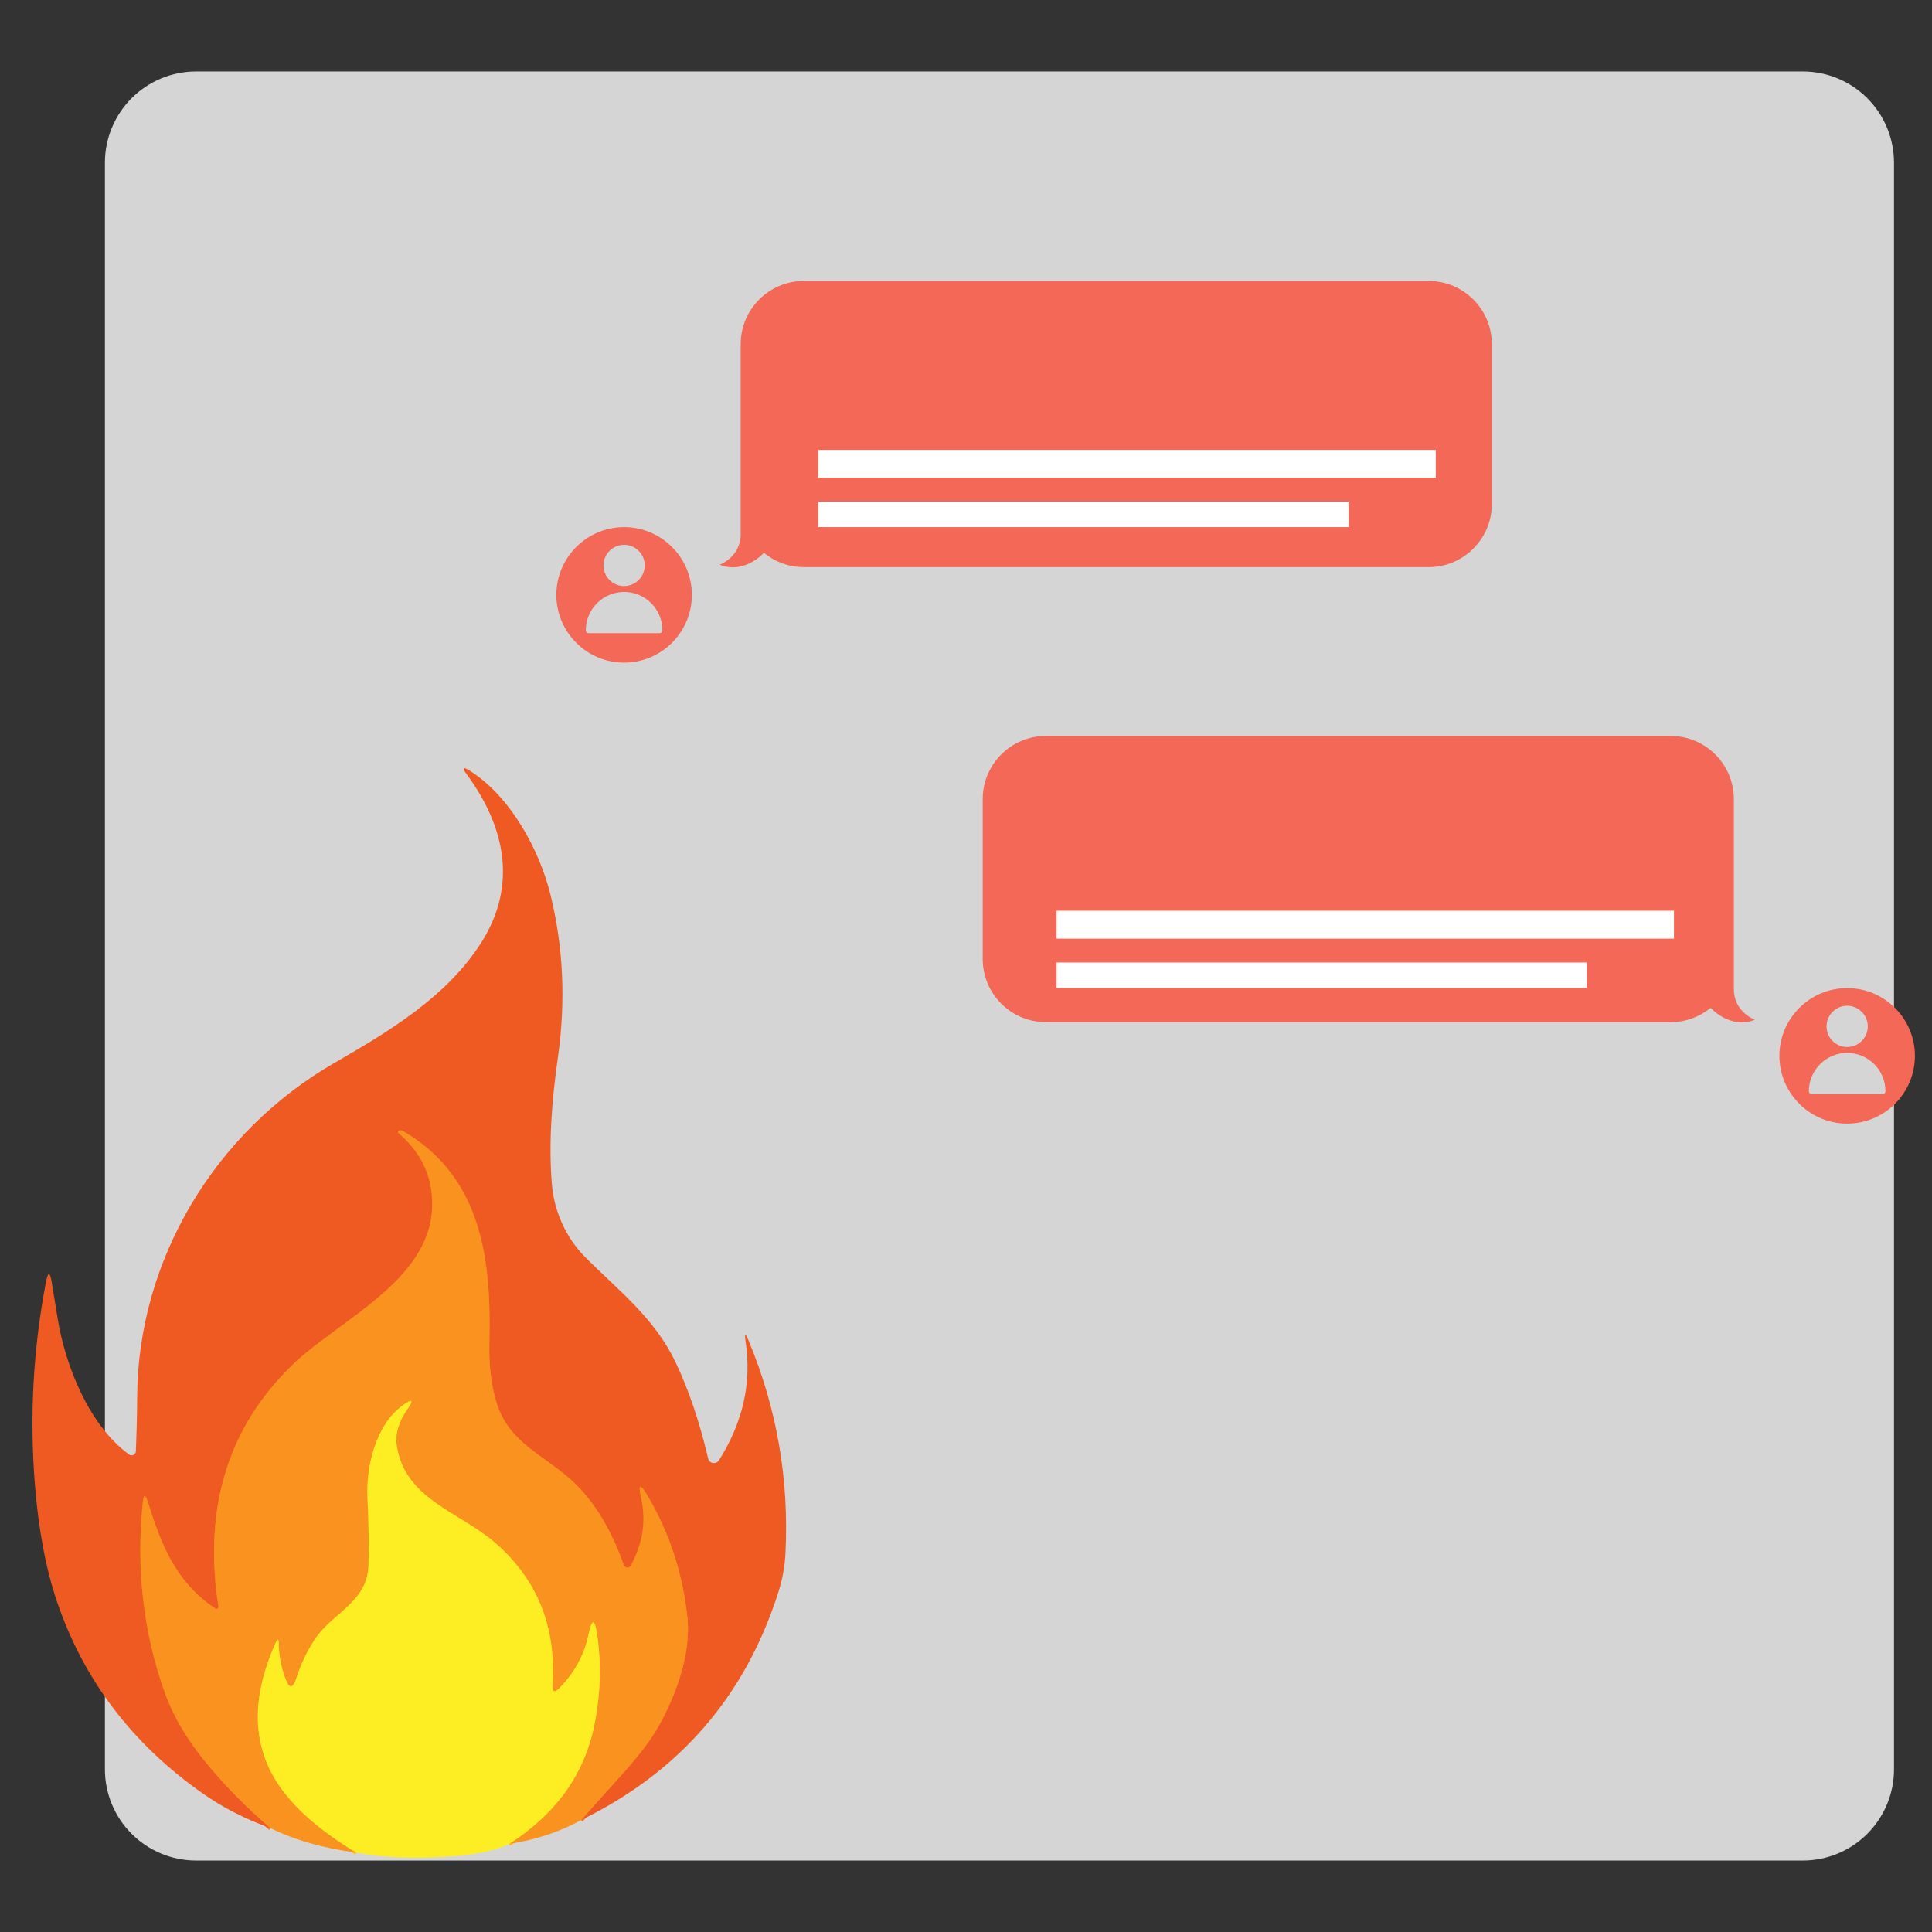
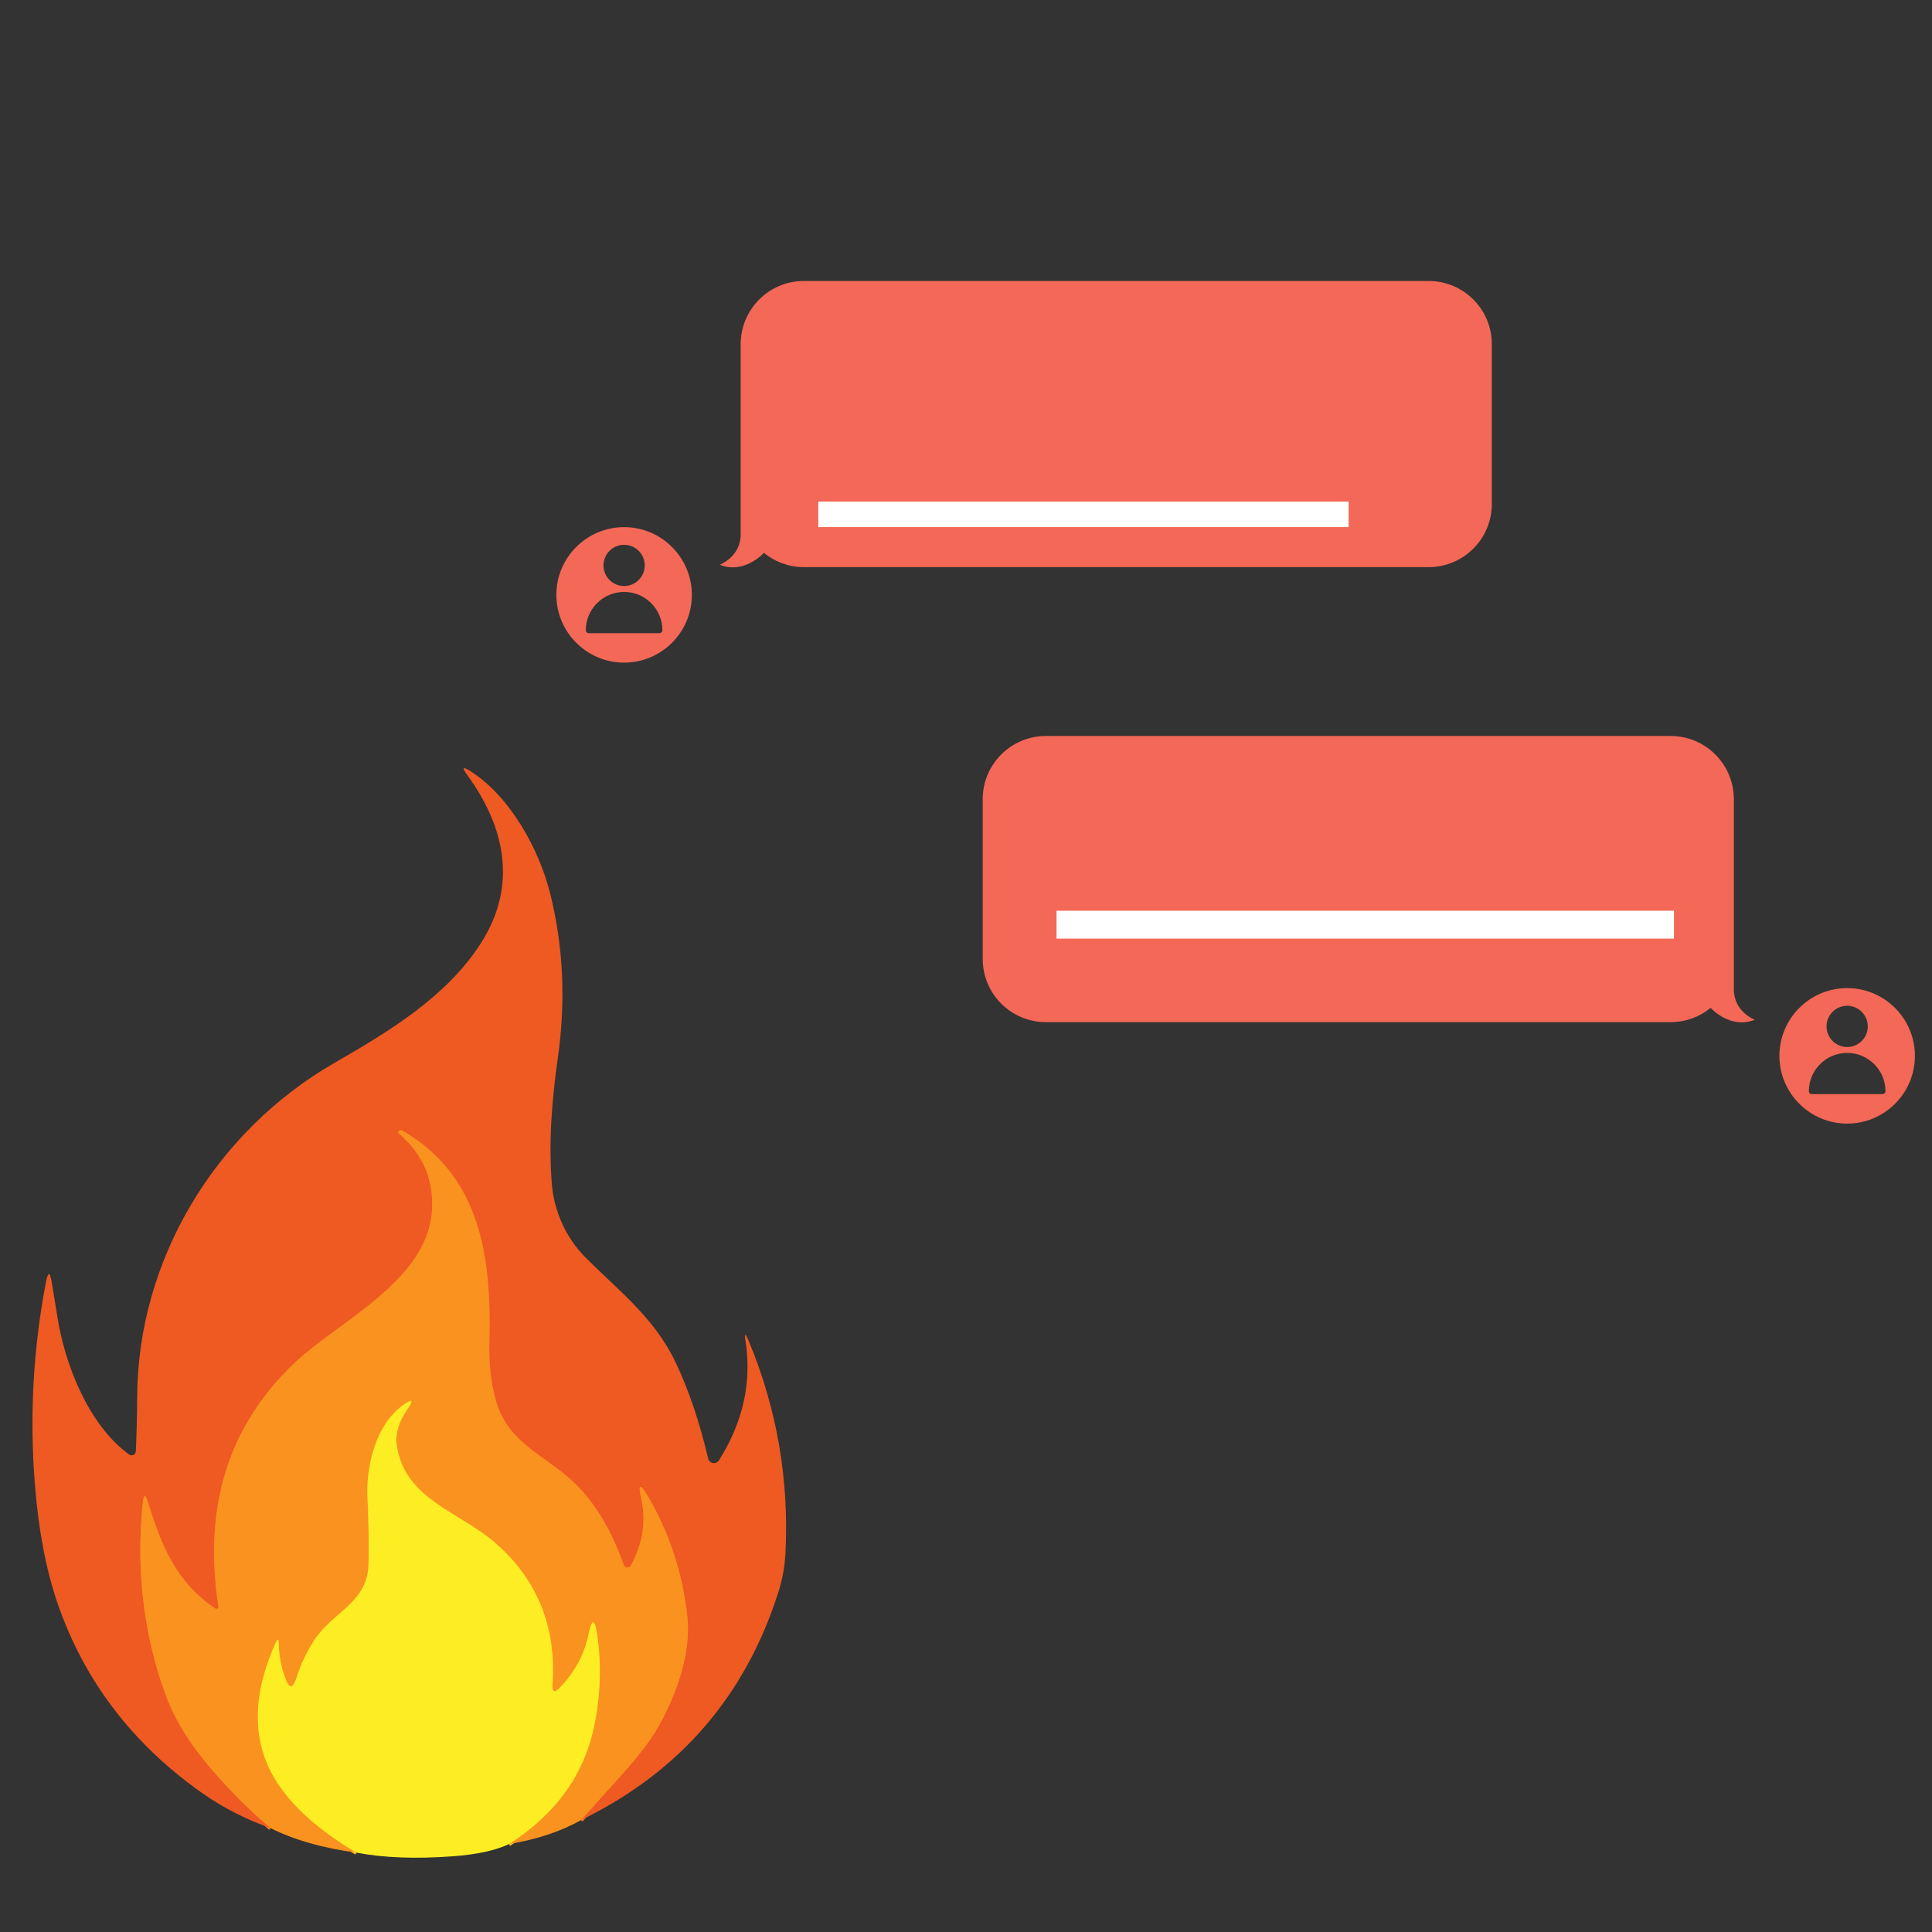
<svg xmlns="http://www.w3.org/2000/svg" width="1080" zoomAndPan="magnify" viewBox="0 0 810 810" height="1080" preserveAspectRatio="xMidYMid meet" version="1.0">
  <rect x="0" y="0" width="810" height="810" fill="#333333" stroke="none" />
  <defs>
    <filter x="0%" y="0%" width="100%" height="100%" id="c0ac4fd5d2">
      <feColorMatrix values="0 0 0 0 1 0 0 0 0 1 0 0 0 0 1 0 0 0 1 0" color-interpolation-filters="sRGB" />
    </filter>
    <g />
    <clipPath id="9e6753c7fb">
-       <path d="M 43.984 29.957 L 794.07 29.957 L 794.07 780.043 L 43.984 780.043 Z M 43.984 29.957 " clip-rule="nonzero" />
-     </clipPath>
+       </clipPath>
    <clipPath id="4969e797b5">
      <path d="M 82.234 29.957 L 755.82 29.957 C 765.965 29.957 775.691 33.988 782.867 41.16 C 790.039 48.336 794.07 58.062 794.07 68.207 L 794.07 741.793 C 794.07 751.938 790.039 761.664 782.867 768.84 C 775.691 776.012 765.965 780.043 755.82 780.043 L 82.234 780.043 C 72.09 780.043 62.359 776.012 55.188 768.84 C 48.016 761.664 43.984 751.938 43.984 741.793 L 43.984 68.207 C 43.984 58.062 48.016 48.336 55.188 41.16 C 62.359 33.988 72.09 29.957 82.234 29.957 Z M 82.234 29.957 " clip-rule="nonzero" />
    </clipPath>
    <clipPath id="83de5d71b5">
      <path d="M 99 578 L 260 578 L 260 779.879 L 99 779.879 Z M 99 578 " clip-rule="nonzero" />
    </clipPath>
    <clipPath id="c43719fee1">
      <path d="M 301.594 117.801 L 625.594 117.801 L 625.594 238 L 301.594 238 Z M 301.594 117.801 " clip-rule="nonzero" />
    </clipPath>
    <clipPath id="1aeae280c2">
      <path d="M 233.254 221 L 290.254 221 L 290.254 278 L 233.254 278 Z M 233.254 221 " clip-rule="nonzero" />
    </clipPath>
    <clipPath id="a7e5aa634a">
      <path d="M 343.086 188.602 L 601.953 188.602 L 601.953 200.301 L 343.086 200.301 Z M 343.086 188.602 " clip-rule="nonzero" />
    </clipPath>
    <clipPath id="ec4465655e">
      <path d="M 343.086 210.289 L 565.434 210.289 L 565.434 221 L 343.086 221 Z M 343.086 210.289 " clip-rule="nonzero" />
    </clipPath>
    <clipPath id="826cb928e7">
      <path d="M 412 308.562 L 735.867 308.562 L 735.867 429 L 412 429 Z M 412 308.562 " clip-rule="nonzero" />
    </clipPath>
    <clipPath id="cf9fd3a308">
      <path d="M 746.027 414.266 L 803 414.266 L 803 471.266 L 746.027 471.266 Z M 746.027 414.266 " clip-rule="nonzero" />
    </clipPath>
    <clipPath id="fcf9fa6008">
      <path d="M 442.961 381.832 L 701.828 381.832 L 701.828 393.531 L 442.961 393.531 Z M 442.961 381.832 " clip-rule="nonzero" />
    </clipPath>
    <clipPath id="c54c3026d5">
      <path d="M 442.961 403.52 L 665.309 403.52 L 665.309 414.23 L 442.961 414.23 Z M 442.961 403.52 " clip-rule="nonzero" />
    </clipPath>
    <mask id="e995fda382">
      <g>
        <g filter="url(#c0ac4fd5d2)">
          <g transform="matrix(1, 0, 0, 1, 0, 0)">
            <g>
              <path fill="#664500" d="M 17.441 -22.547 C 17.594 -22.75 17.797 -22.801 18.051 -22.699 C 18.305 -22.598 18.406 -22.395 18.355 -22.09 C 18.355 -21.988 18.332 -21.836 18.281 -21.633 C 18.23 -21.43 18.117 -21.098 17.938 -20.641 C 17.762 -20.184 17.543 -19.766 17.289 -19.387 C 17.035 -19.004 16.68 -18.625 16.223 -18.242 C 15.766 -17.863 15.234 -17.594 14.625 -17.441 C 14.27 -17.34 13.914 -17.289 13.559 -17.289 C 11.832 -17.289 10.332 -18.051 9.062 -19.574 C 8.859 -19.777 8.848 -19.996 9.027 -20.223 C 9.203 -20.453 9.418 -20.516 9.672 -20.414 C 10.129 -20.262 10.688 -20.184 11.348 -20.184 C 12.16 -20.184 12.973 -20.312 13.785 -20.566 C 15.562 -21.023 16.781 -21.684 17.441 -22.547 Z M 29.324 -20.566 C 29.578 -20.668 29.781 -20.605 29.934 -20.375 C 30.086 -20.148 30.086 -19.93 29.934 -19.727 C 29.781 -19.523 29.566 -19.285 29.289 -19.004 C 29.008 -18.727 28.488 -18.371 27.727 -17.938 C 26.965 -17.508 26.203 -17.289 25.441 -17.289 C 25.086 -17.289 24.73 -17.316 24.375 -17.367 C 23.816 -17.52 23.297 -17.785 22.812 -18.168 C 22.332 -18.547 21.961 -18.93 21.707 -19.309 C 21.453 -19.691 21.227 -20.109 21.023 -20.566 C 20.82 -21.023 20.691 -21.352 20.641 -21.555 C 20.59 -21.758 20.566 -21.91 20.566 -22.012 C 20.516 -22.266 20.617 -22.457 20.871 -22.586 C 21.125 -22.711 21.328 -22.672 21.48 -22.469 C 22.293 -21.605 23.535 -20.973 25.211 -20.566 C 25.973 -20.363 26.711 -20.262 27.422 -20.262 C 28.285 -20.262 28.918 -20.363 29.324 -20.566 Z M 10.816 -23.309 C 10.258 -23.309 9.902 -23.586 9.75 -24.145 C 9.75 -24.246 9.762 -24.375 9.789 -24.527 C 9.812 -24.68 9.852 -24.82 9.902 -24.945 C 9.953 -25.074 10.043 -25.176 10.168 -25.25 C 10.297 -25.328 10.434 -25.391 10.586 -25.441 C 10.84 -25.492 11.211 -25.617 11.691 -25.82 C 12.176 -26.023 12.938 -26.531 13.977 -27.344 C 15.02 -28.156 15.816 -29.121 16.375 -30.238 C 16.68 -30.898 17.164 -31.066 17.824 -30.734 C 18.484 -30.406 18.637 -29.934 18.281 -29.324 C 17.875 -28.41 17.34 -27.586 16.68 -26.852 C 16.02 -26.113 15.398 -25.543 14.816 -25.137 C 14.23 -24.73 13.633 -24.375 13.023 -24.07 C 12.414 -23.766 11.984 -23.574 11.73 -23.5 C 11.477 -23.422 11.273 -23.359 11.121 -23.309 C 11.02 -23.309 10.918 -23.309 10.816 -23.309 Z M 28.184 -23.309 C 28.082 -23.309 27.98 -23.309 27.879 -23.309 C 27.727 -23.359 27.523 -23.422 27.27 -23.5 C 27.016 -23.574 26.582 -23.766 25.973 -24.07 C 25.363 -24.375 24.77 -24.73 24.184 -25.137 C 23.602 -25.543 22.977 -26.113 22.316 -26.852 C 21.656 -27.586 21.125 -28.41 20.719 -29.324 C 20.363 -29.934 20.516 -30.406 21.176 -30.734 C 21.836 -31.066 22.316 -30.898 22.621 -30.238 C 23.18 -29.121 23.98 -28.156 25.023 -27.344 C 26.062 -26.531 26.824 -26.023 27.309 -25.82 C 27.789 -25.617 28.156 -25.492 28.41 -25.441 C 28.715 -25.34 28.945 -25.16 29.098 -24.906 C 29.25 -24.652 29.301 -24.398 29.25 -24.145 C 29.098 -23.586 28.742 -23.309 28.184 -23.309 Z M 29.25 -1.676 C 25.543 -2.387 22.293 -2.742 19.5 -2.742 C 16.707 -2.742 13.457 -2.387 9.75 -1.676 C 9.242 -1.574 8.758 -1.664 8.301 -1.941 C 7.844 -2.223 7.617 -2.844 7.617 -3.809 C 7.617 -6.145 8.773 -8.352 11.082 -10.434 C 13.395 -12.516 16.199 -13.559 19.5 -13.559 C 22.801 -13.559 25.605 -12.516 27.918 -10.434 C 30.227 -8.352 31.383 -6.145 31.383 -3.809 C 31.383 -3.148 31.254 -2.641 31 -2.285 C 30.746 -1.93 30.469 -1.727 30.164 -1.676 C 29.859 -1.625 29.555 -1.625 29.25 -1.676 Z M 29.25 -1.676 " fill-opacity="1" fill-rule="nonzero" />
            </g>
          </g>
        </g>
      </g>
    </mask>
    <mask id="df5d6fe23d">
      <g>
        <g filter="url(#c0ac4fd5d2)">
          <g transform="matrix(1, 0, 0, 1, 0, 0)">
            <g>
              <path fill="#292f33" d="M 10.551 -14.359 C 10.016 -14.891 9.75 -15.527 9.75 -16.262 C 9.75 -17 10.016 -17.633 10.551 -18.168 C 11.082 -18.699 11.719 -18.965 12.453 -18.965 C 13.191 -18.965 13.824 -18.699 14.359 -18.168 C 14.891 -17.633 15.156 -17 15.156 -16.262 C 15.156 -15.527 14.891 -14.891 14.359 -14.359 C 13.824 -13.824 13.191 -13.559 12.453 -13.559 C 11.719 -13.559 11.082 -13.824 10.551 -14.359 Z M 24.641 -14.359 C 24.109 -14.891 23.84 -15.527 23.84 -16.262 C 23.84 -17 24.109 -17.633 24.641 -18.168 C 25.176 -18.699 25.809 -18.965 26.547 -18.965 C 27.281 -18.965 27.918 -18.699 28.449 -18.168 C 28.984 -17.633 29.25 -17 29.25 -16.262 C 29.25 -15.527 28.984 -14.891 28.449 -14.359 C 27.918 -13.824 27.281 -13.559 26.547 -13.559 C 25.809 -13.559 25.176 -13.824 24.641 -14.359 Z M 24.641 -14.359 " fill-opacity="1" fill-rule="nonzero" />
              <path fill="#664500" d="M 23.84 -1.598 L 15.156 -1.598 C 14.852 -1.598 14.598 -1.715 14.395 -1.941 C 14.191 -2.172 14.09 -2.426 14.09 -2.703 C 14.09 -2.984 14.191 -3.238 14.395 -3.465 C 14.598 -3.695 14.852 -3.809 15.156 -3.809 L 23.84 -3.809 C 24.145 -3.809 24.398 -3.695 24.602 -3.465 C 24.805 -3.238 24.906 -2.984 24.906 -2.703 C 24.906 -2.426 24.805 -2.172 24.602 -1.941 C 24.398 -1.715 24.145 -1.598 23.84 -1.598 Z M 32.523 -22.242 C 32.168 -22.242 31.863 -22.367 31.609 -22.621 C 30.797 -23.789 29.809 -24.691 28.641 -25.328 C 27.473 -25.961 26.633 -26.316 26.125 -26.395 C 25.617 -26.469 25.211 -26.508 24.906 -26.508 C 24.602 -26.559 24.348 -26.684 24.145 -26.887 C 23.941 -27.09 23.84 -27.344 23.84 -27.648 C 23.84 -27.953 23.941 -28.207 24.145 -28.41 C 24.348 -28.613 24.602 -28.715 24.906 -28.715 C 25.008 -28.715 25.137 -28.715 25.289 -28.715 C 25.441 -28.715 25.707 -28.68 26.09 -28.602 C 26.469 -28.527 26.852 -28.438 27.23 -28.336 C 27.613 -28.234 28.07 -28.055 28.602 -27.801 C 29.137 -27.547 29.656 -27.258 30.164 -26.926 C 30.672 -26.598 31.219 -26.176 31.801 -25.668 C 32.387 -25.16 32.906 -24.578 33.363 -23.918 C 33.82 -23.359 33.742 -22.852 33.133 -22.395 C 32.93 -22.293 32.727 -22.242 32.523 -22.242 Z M 6.473 -22.242 C 6.27 -22.242 6.066 -22.293 5.863 -22.395 C 5.254 -22.852 5.18 -23.359 5.637 -23.918 C 6.297 -24.832 7.031 -25.605 7.844 -26.242 C 8.656 -26.875 9.395 -27.344 10.055 -27.648 C 10.715 -27.953 11.387 -28.195 12.074 -28.375 C 12.758 -28.551 13.227 -28.652 13.48 -28.68 C 13.734 -28.703 13.938 -28.715 14.09 -28.715 C 14.395 -28.715 14.648 -28.613 14.852 -28.41 C 15.055 -28.207 15.156 -27.953 15.156 -27.648 C 15.156 -27.344 15.055 -27.078 14.852 -26.852 C 14.648 -26.621 14.395 -26.508 14.09 -26.508 C 13.785 -26.508 13.379 -26.469 12.871 -26.395 C 12.363 -26.316 11.527 -25.961 10.359 -25.328 C 9.191 -24.691 8.199 -23.789 7.387 -22.621 C 7.133 -22.367 6.828 -22.242 6.473 -22.242 Z M 6.473 -22.242 " fill-opacity="1" fill-rule="nonzero" />
            </g>
          </g>
        </g>
      </g>
    </mask>
  </defs>
  <g clip-path="url(#9e6753c7fb)">
    <g clip-path="url(#4969e797b5)">
      <path fill="#d5d5d5" d="M 43.984 29.957 L 794.07 29.957 L 794.07 780.043 L 43.984 780.043 Z M 43.984 29.957 " fill-opacity="1" fill-rule="nonzero" />
    </g>
  </g>
  <path stroke-linecap="butt" transform="matrix(0.75, 0, 0, 0.75, -128.531, 249.993)" fill="none" stroke-linejoin="miter" d="M 496.287 684.251 C 503.723 675.822 511.092 667.579 518.393 659.53 C 528.094 648.792 535.021 639.737 539.181 632.37 C 549.321 614.395 557.767 591.268 555.528 570.552 C 552.862 546.091 545.42 523.516 533.214 502.832 C 529.079 495.845 527.902 496.309 529.688 504.218 C 532.604 517.04 530.683 529.643 523.923 542.032 C 523.725 542.408 523.439 542.699 523.064 542.903 C 522.694 543.106 522.293 543.189 521.866 543.153 C 521.439 543.116 521.054 542.965 520.715 542.699 C 520.372 542.434 520.132 542.1 519.986 541.694 C 512.165 519.561 501.416 502.874 487.741 491.641 C 471.972 478.652 455.084 471.598 448.809 450.674 C 445.872 440.978 444.56 429.902 444.877 417.444 C 446.096 370.715 440.534 324.424 396.317 298.858 C 395.864 298.608 395.39 298.551 394.89 298.686 C 393.604 299.051 393.468 299.671 394.484 300.551 C 407.753 312.034 413.861 326.315 412.799 343.383 C 410.32 383.225 360.27 405.305 335.138 429.48 C 298.763 464.522 284.864 509.678 293.431 564.957 C 293.499 565.431 293.327 565.801 292.915 566.056 C 292.509 566.311 292.103 566.306 291.702 566.04 C 269.627 551.254 261.488 530.57 254.025 506.562 C 252.578 501.925 251.619 502.014 251.145 506.833 C 247.344 544.179 251.484 579.696 263.555 613.379 C 268.034 625.857 275.256 638.294 285.224 650.683 C 296.165 664.224 308.59 676.942 322.494 688.831 " stroke="#f57621" stroke-width="2" stroke-opacity="1" stroke-miterlimit="4" />
  <g clip-path="url(#83de5d71b5)">
    <path stroke-linecap="butt" transform="matrix(0.75, 0, 0, 0.75, -128.531, 249.993)" fill="none" stroke-linejoin="miter" d="M 456.001 697.683 C 482.086 680.818 497.911 658.785 503.473 631.588 C 506.999 614.385 507.556 597.462 505.134 580.827 C 503.78 571.464 502.15 571.422 500.255 580.691 C 497.969 591.721 492.636 601.599 484.247 610.326 C 481.242 613.468 479.883 612.868 480.18 608.528 C 482.304 576.226 471.644 549.842 448.2 529.382 C 428.396 512.085 397.233 504.864 393.062 474.583 C 392.078 467.633 394.859 460.677 398.723 455.082 C 402.837 449.184 402.004 448.356 396.213 452.607 C 381.428 463.46 375.903 486.483 376.752 503.983 C 377.382 516.962 377.575 529.471 377.325 541.522 C 376.887 562.716 356.979 568.244 346.944 583.843 C 342.668 590.491 339.393 597.431 337.107 604.663 C 335.097 611.128 332.962 611.175 330.696 604.798 C 328.436 598.515 327.249 592.106 327.14 585.573 C 327.093 582.885 326.515 582.77 325.411 585.234 C 314.048 610.43 310.215 637.965 325.817 662.687 C 334.633 676.655 349.522 689.941 370.477 702.528 " stroke="#fcc021" stroke-width="2" stroke-opacity="1" stroke-miterlimit="4" />
  </g>
  <path fill="#ef5922" d="M 243.738 763.012 C 249.316 756.691 254.844 750.512 260.32 744.477 C 267.598 736.426 272.793 729.641 275.914 724.113 C 283.52 710.637 289.855 693.297 288.176 677.766 C 286.176 659.426 280.594 642.5 271.438 626.992 C 268.336 621.754 267.453 622.102 268.793 628.031 C 270.98 637.645 269.539 647.094 264.469 656.383 C 264.32 656.664 264.105 656.883 263.824 657.035 C 263.547 657.188 263.246 657.25 262.926 657.223 C 262.605 657.195 262.316 657.082 262.062 656.883 C 261.805 656.684 261.625 656.434 261.516 656.129 C 255.648 639.535 247.586 627.023 237.328 618.602 C 225.5 608.863 212.832 603.574 208.125 587.887 C 205.922 580.617 204.938 572.312 205.176 562.973 C 206.09 527.938 201.918 493.23 168.75 474.062 C 168.41 473.875 168.055 473.832 167.68 473.934 C 166.715 474.207 166.613 474.672 167.375 475.332 C 177.328 483.941 181.91 494.648 181.113 507.445 C 179.254 537.316 141.711 553.871 122.859 571.996 C 95.574 598.27 85.148 632.125 91.574 673.57 C 91.625 673.926 91.496 674.203 91.188 674.395 C 90.883 674.586 90.578 674.582 90.277 674.383 C 73.719 663.297 67.613 647.789 62.016 629.789 C 60.93 626.312 60.211 626.379 59.855 629.992 C 57.004 657.992 60.109 684.621 69.164 709.875 C 72.523 719.23 77.941 728.555 85.418 737.844 C 93.625 747.996 102.945 757.531 113.375 766.445 C 102.773 762.633 93.262 757.75 84.832 751.801 C 55.445 731.121 35.172 704.469 24.012 671.84 C 19.25 657.906 16.109 641.305 14.602 622.031 C 12.363 593.625 13.914 565.473 19.258 537.57 C 20.121 532.996 20.938 533.012 21.699 537.621 C 22.496 542.539 23.32 547.582 24.168 552.75 C 27.348 572.379 37.215 597.551 54.133 609.805 C 54.395 609.996 54.691 610.105 55.016 610.137 C 55.34 610.164 55.648 610.109 55.945 609.969 C 56.238 609.828 56.477 609.621 56.656 609.352 C 56.84 609.082 56.938 608.781 56.953 608.457 C 57.277 600.949 57.465 593.262 57.516 585.395 C 57.844 528.723 89.691 474.672 140.363 445.535 C 163.508 432.211 187.344 417.746 201.641 395.398 C 217.105 371.219 211.762 346.582 195.738 324.715 C 193.551 321.75 194.016 321.258 197.137 323.242 C 214.18 334.098 226.137 356.422 230.715 374.805 C 236.191 396.871 237.25 419.727 233.895 443.375 C 231.348 461.273 229.949 479.195 231.375 496.512 C 232.316 507.75 237.199 518.832 245.289 526.996 C 259.379 541.184 274.312 552.422 283.215 571.105 C 288.727 582.648 293.289 596.117 296.898 611.508 C 296.941 611.691 297.004 611.871 297.086 612.039 C 297.168 612.211 297.27 612.367 297.391 612.516 C 297.512 612.66 297.645 612.793 297.797 612.906 C 297.945 613.023 298.109 613.121 298.281 613.195 C 298.453 613.273 298.633 613.332 298.82 613.367 C 299.004 613.402 299.191 613.418 299.383 613.41 C 299.57 613.402 299.758 613.375 299.938 613.32 C 300.121 613.27 300.297 613.199 300.461 613.109 C 300.887 612.887 301.215 612.582 301.453 612.195 C 311.492 596.293 315.207 579.699 312.594 562.41 C 312.051 558.902 312.469 558.785 313.84 562.055 C 325.695 590.43 330.852 620.145 329.309 651.195 C 329.035 656.688 328.051 662.102 326.355 667.441 C 312.52 711.02 284.98 742.875 243.738 763.012 Z M 243.738 763.012 " fill-opacity="1" fill-rule="nonzero" />
  <path fill="#fa921f" d="M 243.738 763.012 C 235.172 767.844 225.102 771.199 213.52 773.082 C 233.086 760.438 244.957 743.918 249.129 723.527 C 251.773 710.629 252.191 697.941 250.375 685.469 C 249.359 678.449 248.137 678.418 246.715 685.367 C 245 693.637 241 701.043 234.707 707.586 C 232.453 709.941 231.434 709.492 231.656 706.238 C 233.25 682.02 225.254 662.238 207.668 646.898 C 192.812 633.93 169.438 628.516 166.309 605.812 C 165.57 600.602 167.656 595.387 170.555 591.191 C 173.641 586.77 173.016 586.148 168.672 589.336 C 157.582 597.473 153.438 614.734 154.074 627.855 C 154.547 637.586 154.691 646.965 154.504 656 C 154.176 671.891 139.242 676.035 131.715 687.73 C 128.508 692.715 126.051 697.918 124.336 703.34 C 122.828 708.188 121.227 708.223 119.527 703.441 C 117.832 698.73 116.941 693.926 116.859 689.027 C 116.824 687.012 116.391 686.926 115.562 688.773 C 107.039 707.664 104.164 728.309 115.867 746.844 C 122.48 757.316 133.648 767.277 149.367 776.715 C 135.41 774.852 123.414 771.43 113.375 766.445 C 102.945 757.531 93.625 747.996 85.418 737.844 C 77.941 728.555 72.523 719.23 69.164 709.875 C 60.109 684.621 57.004 657.992 59.855 629.992 C 60.211 626.379 60.93 626.312 62.016 629.789 C 67.613 647.789 73.719 663.297 90.277 674.383 C 90.578 674.582 90.883 674.586 91.188 674.395 C 91.496 674.203 91.625 673.926 91.574 673.57 C 85.148 632.125 95.574 598.27 122.859 571.996 C 141.711 553.871 179.254 537.316 181.113 507.445 C 181.91 494.648 177.328 483.941 167.375 475.332 C 166.613 474.672 166.715 474.207 167.68 473.934 C 168.055 473.832 168.41 473.875 168.75 474.062 C 201.918 493.23 206.09 527.938 205.176 562.973 C 204.938 572.312 205.922 580.617 208.125 587.887 C 212.832 603.574 225.5 608.863 237.328 618.602 C 247.586 627.023 255.648 639.535 261.516 656.129 C 261.625 656.434 261.805 656.684 262.062 656.883 C 262.316 657.082 262.605 657.195 262.926 657.223 C 263.246 657.25 263.547 657.188 263.824 657.035 C 264.105 656.883 264.32 656.664 264.469 656.383 C 269.539 647.094 270.98 637.645 268.793 628.031 C 267.453 622.102 268.336 621.754 271.438 626.992 C 280.594 642.5 286.176 659.426 288.176 677.766 C 289.855 693.297 283.52 710.637 275.914 724.113 C 272.793 729.641 267.598 736.426 260.32 744.477 C 254.844 750.512 249.316 756.691 243.738 763.012 Z M 243.738 763.012 " fill-opacity="1" fill-rule="nonzero" />
  <path fill="#fdee23" d="M 213.52 773.082 C 207.871 775.777 200.055 777.496 190.066 778.242 C 174.293 779.41 160.727 778.902 149.367 776.715 C 133.648 767.277 122.48 757.316 115.867 746.844 C 104.164 728.309 107.039 707.664 115.562 688.773 C 116.391 686.926 116.824 687.012 116.859 689.027 C 116.941 693.926 117.832 698.73 119.527 703.441 C 121.227 708.223 122.828 708.188 124.336 703.34 C 126.051 697.918 128.508 692.715 131.715 687.73 C 139.242 676.035 154.176 671.891 154.504 656 C 154.691 646.965 154.547 637.586 154.074 627.855 C 153.438 614.734 157.582 597.473 168.672 589.336 C 173.016 586.148 173.641 586.77 170.555 591.191 C 167.656 595.387 165.57 600.602 166.309 605.812 C 169.438 628.516 192.812 633.93 207.668 646.898 C 225.254 662.238 233.25 682.02 231.656 706.238 C 231.434 709.492 232.453 709.941 234.707 707.586 C 241 701.043 245 693.637 246.715 685.367 C 248.137 678.418 249.359 678.449 250.375 685.469 C 252.191 697.941 251.773 710.629 249.129 723.527 C 244.957 743.918 233.086 760.438 213.52 773.082 Z M 213.52 773.082 " fill-opacity="1" fill-rule="nonzero" />
  <g clip-path="url(#c43719fee1)">
    <path fill="#f36856" d="M 598.957 117.801 L 337.035 117.801 C 322.398 117.801 310.535 129.664 310.535 144.301 L 310.535 223.996 C 310.535 233.527 301.73 236.773 301.73 236.773 C 312.16 240.922 320.258 231.785 320.258 231.785 L 320.258 231.781 C 324.824 235.527 330.668 237.773 337.035 237.773 L 598.957 237.773 C 613.594 237.773 625.457 225.91 625.457 211.273 L 625.457 144.301 C 625.457 129.664 613.594 117.801 598.957 117.801 Z M 598.957 117.801 " fill-opacity="1" fill-rule="nonzero" />
  </g>
  <g clip-path="url(#1aeae280c2)">
    <path fill="#f36856" d="M 261.66 221 C 246 221 233.254 233.742 233.254 249.406 C 233.254 265.07 246 277.812 261.66 277.812 C 277.324 277.812 290.066 265.07 290.066 249.406 C 290.066 233.742 277.324 221 261.66 221 Z M 261.66 228.41 C 266.43 228.41 270.305 232.289 270.305 237.055 C 270.305 241.824 266.43 245.699 261.66 245.699 C 256.895 245.699 253.016 241.824 253.016 237.055 C 253.016 232.289 256.895 228.41 261.66 228.41 Z M 276.48 265.461 L 246.84 265.461 C 246.16 265.461 245.605 264.91 245.605 264.227 C 245.605 255.375 252.809 248.172 261.66 248.172 C 270.516 248.172 277.715 255.375 277.715 264.227 C 277.715 264.91 277.164 265.461 276.48 265.461 Z M 276.48 265.461 " fill-opacity="1" fill-rule="nonzero" />
  </g>
  <g clip-path="url(#a7e5aa634a)">
-     <path fill="#ffffff" d="M 343.086 188.602 L 601.945 188.602 L 601.945 200.301 L 343.086 200.301 Z M 343.086 188.602 " fill-opacity="1" fill-rule="nonzero" />
-   </g>
+     </g>
  <g fill="#000000" fill-opacity="1">
    <g transform="translate(336.355, 170.885)">
      <g>
        <rect x="-1.1" width="1.2" height="1.2" y="-1.1" mask="url(#e995fda382)" />
      </g>
    </g>
  </g>
  <g clip-path="url(#ec4465655e)">
    <path fill="#ffffff" d="M 343.086 210.289 L 565.418 210.289 L 565.418 221 L 343.086 221 Z M 343.086 210.289 " fill-opacity="1" fill-rule="nonzero" />
  </g>
  <g clip-path="url(#826cb928e7)">
    <path fill="#f36856" d="M 438.504 308.562 L 700.422 308.562 C 715.059 308.562 726.926 320.43 726.926 335.066 L 726.926 414.758 C 726.926 424.289 735.73 427.539 735.73 427.539 C 725.301 431.684 717.203 422.547 717.203 422.547 C 712.633 426.289 706.793 428.535 700.426 428.535 L 438.504 428.535 C 423.867 428.535 412.004 416.672 412.004 402.035 L 412.004 335.066 C 412.004 320.43 423.867 308.562 438.504 308.562 Z M 438.504 308.562 " fill-opacity="1" fill-rule="nonzero" />
  </g>
  <g clip-path="url(#cf9fd3a308)">
    <path fill="#f36856" d="M 774.434 414.266 C 758.77 414.266 746.027 427.012 746.027 442.672 C 746.027 458.336 758.77 471.078 774.434 471.078 C 790.098 471.078 802.84 458.336 802.84 442.672 C 802.84 427.012 790.098 414.266 774.434 414.266 Z M 774.434 421.676 C 779.199 421.676 783.078 425.555 783.078 430.324 C 783.078 435.09 779.199 438.969 774.434 438.969 C 769.664 438.969 765.789 435.09 765.789 430.324 C 765.789 425.555 769.664 421.676 774.434 421.676 Z M 789.254 458.73 L 759.613 458.73 C 758.93 458.73 758.379 458.176 758.379 457.492 C 758.379 448.641 765.582 441.438 774.434 441.438 C 783.285 441.438 790.488 448.641 790.488 457.492 C 790.488 458.176 789.934 458.73 789.254 458.73 Z M 789.254 458.73 " fill-opacity="1" fill-rule="nonzero" />
  </g>
  <g clip-path="url(#fcf9fa6008)">
    <path fill="#ffffff" d="M 442.961 381.832 L 701.82 381.832 L 701.82 393.531 L 442.961 393.531 Z M 442.961 381.832 " fill-opacity="1" fill-rule="nonzero" />
  </g>
  <g fill="#000000" fill-opacity="1">
    <g transform="translate(436.229, 364.116)">
      <g>
        <rect x="-1.1" width="1.2" height="1.2" y="-1.1" mask="url(#df5d6fe23d)" />
      </g>
    </g>
  </g>
  <g clip-path="url(#c54c3026d5)">
-     <path fill="#ffffff" d="M 442.961 403.52 L 665.293 403.52 L 665.293 414.23 L 442.961 414.23 Z M 442.961 403.52 " fill-opacity="1" fill-rule="nonzero" />
-   </g>
+     </g>
</svg>